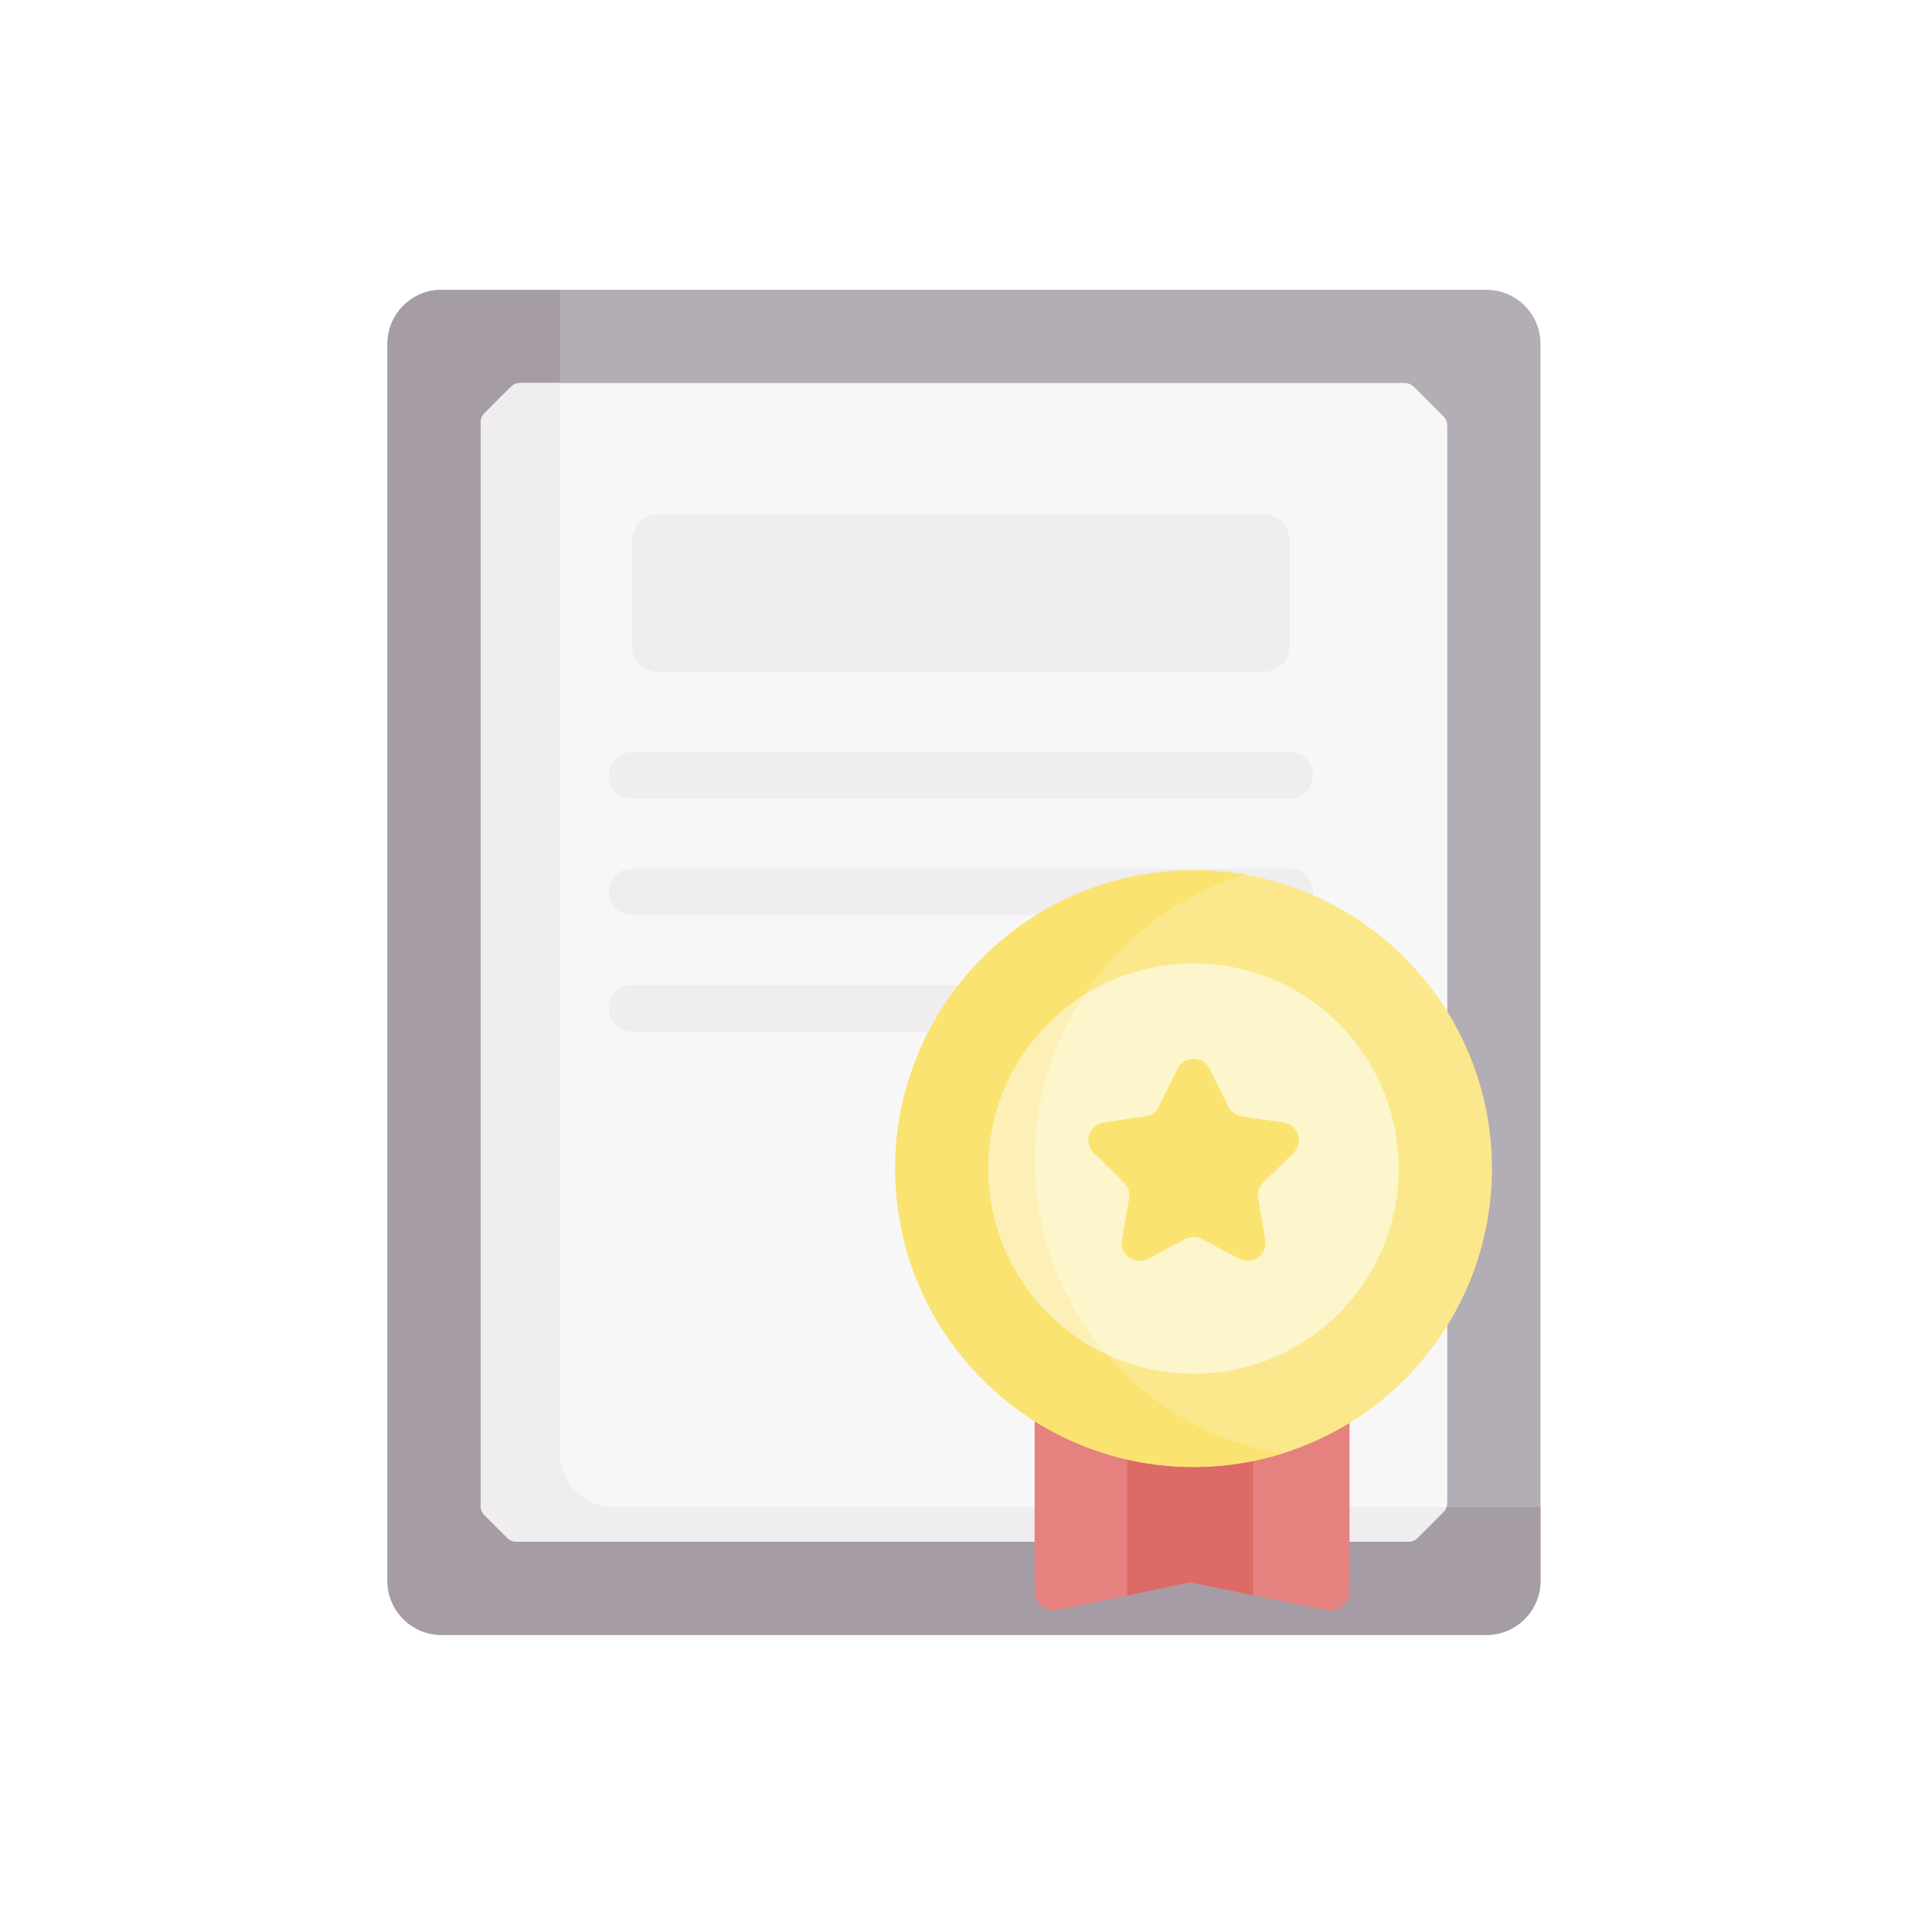
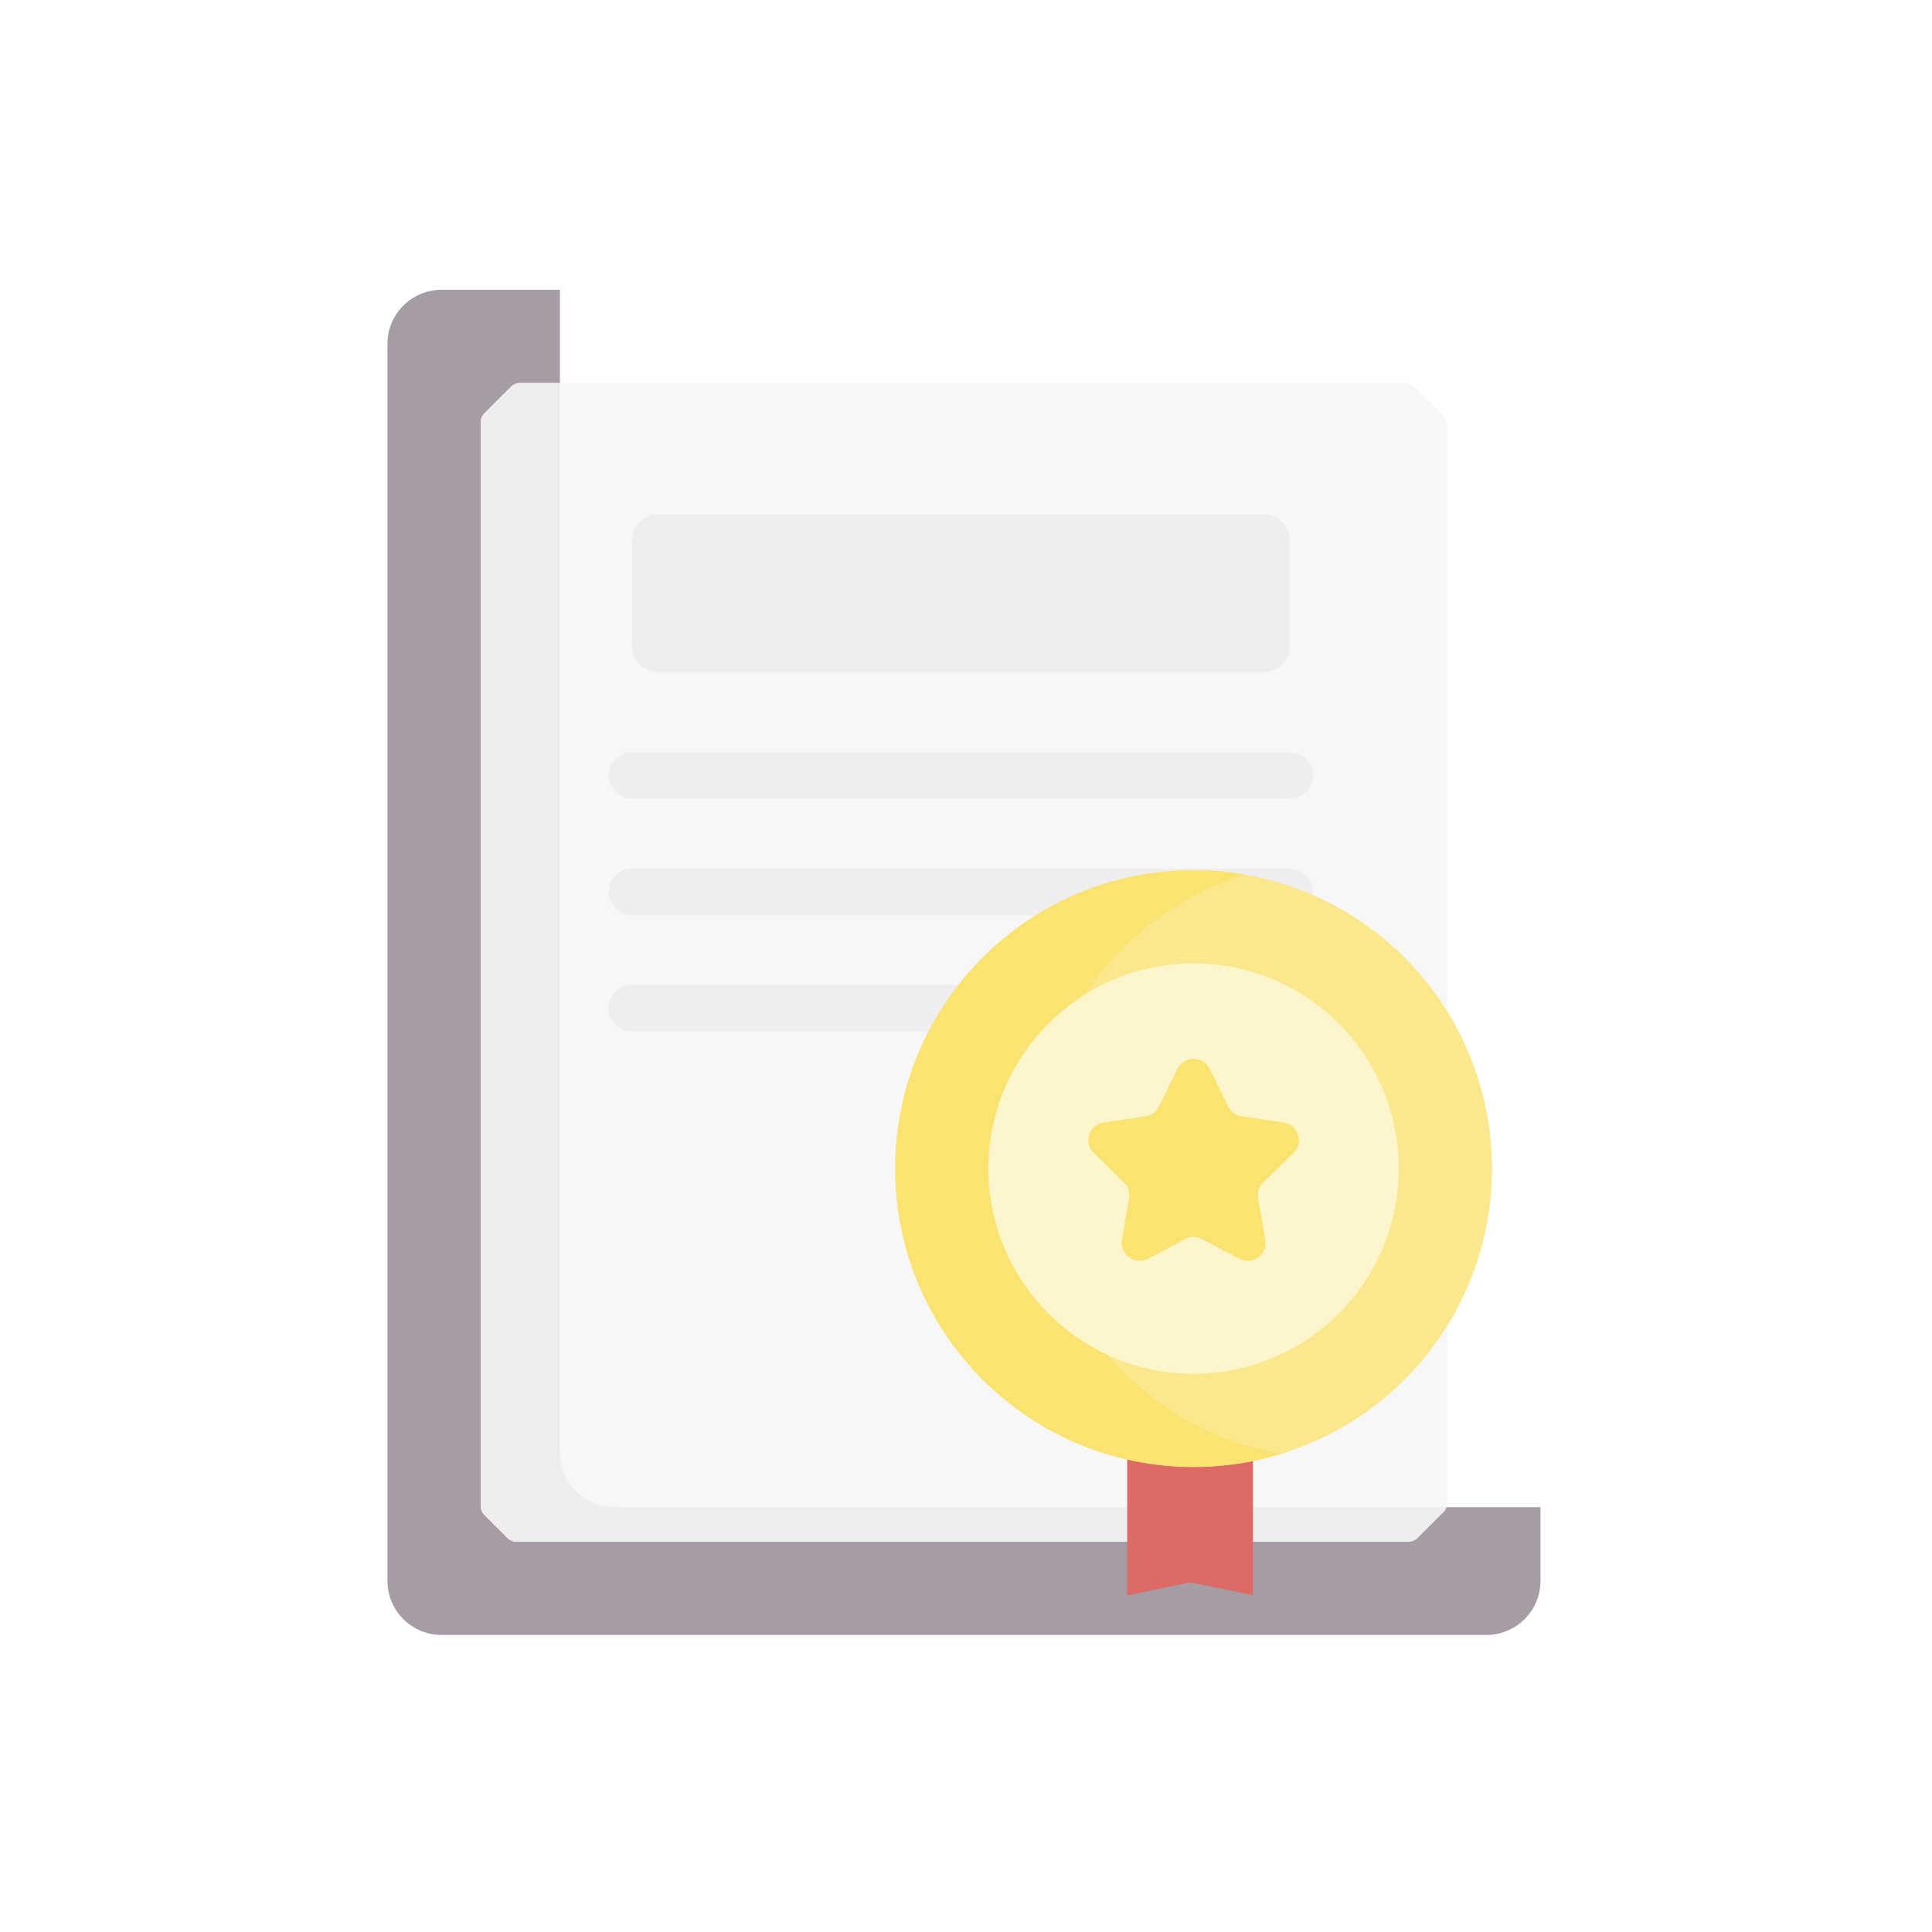
<svg xmlns="http://www.w3.org/2000/svg" width="100px" height="100px" viewBox="0 0 100 100" version="1.1">
  <title>garantiya</title>
  <g id="Page-1" stroke="none" stroke-width="1" fill="none" fill-rule="evenodd">
    <g id="Medium" transform="translate(-505, -1378)">
      <g id="garantiya" transform="translate(505, 1378)">
        <rect id="Rectangle-Copy-11" fill="#FFFFFF" x="0" y="0" width="100" height="100" />
        <g id="garanty" transform="translate(20.054, 15)" fill-rule="nonzero">
-           <path d="M56.88,69.625 C58.427,69.625 59.682,68.371 59.682,66.823 L59.682,2.802 C59.682,1.254 58.427,0 56.88,0 L2.802,0 C1.255,0 0,1.254 0,2.802 L0,66.823 C0,68.37 1.254,69.625 2.802,69.625 L56.88,69.625 Z" id="Path" fill="#B3ADB5" />
          <path d="M11.729,63.008 C10.182,63.008 8.927,61.754 8.927,60.206 L8.927,0 L2.802,0 C1.255,0 0,1.254 0,2.802 L0,66.823 C0,68.37 1.254,69.625 2.802,69.625 L56.88,69.625 C58.427,69.625 59.682,68.371 59.682,66.823 L59.682,63.008 L11.729,63.008 Z" id="Path" fill="#A59CA6" />
          <path d="M52.832,64.8 C53.016,64.8 53.192,64.727 53.322,64.597 L54.654,63.265 C54.784,63.135 54.857,62.959 54.857,62.775 L54.857,7.034 C54.857,6.851 54.784,6.675 54.654,6.545 L53.137,5.028 C53.007,4.898 52.831,4.825 52.648,4.825 L6.874,4.825 C6.69,4.825 6.514,4.898 6.384,5.028 L5.028,6.384 C4.898,6.514 4.825,6.69 4.825,6.874 L4.825,62.936 C4.825,63.119 4.898,63.296 5.028,63.425 L6.2,64.597 C6.329,64.727 6.506,64.8 6.689,64.8 L52.832,64.8 Z" id="Path" fill="#F8F7F8" />
          <path d="M11.729,63.008 C10.182,63.008 8.927,61.754 8.927,60.206 L8.927,4.825 L6.874,4.825 C6.69,4.825 6.514,4.898 6.384,5.028 L5.028,6.384 C4.898,6.514 4.825,6.69 4.825,6.873 L4.825,62.936 C4.825,63.119 4.898,63.295 5.028,63.425 L6.2,64.597 C6.329,64.727 6.506,64.8 6.689,64.8 L52.832,64.8 C53.015,64.8 53.192,64.727 53.321,64.597 L54.654,63.264 C54.727,63.192 54.78,63.103 54.814,63.008 L11.729,63.008 L11.729,63.008 Z" id="Path" fill="#EFEDEE" />
          <path d="M45.354,19.779 L14.007,19.779 C13.265,19.779 12.663,19.178 12.663,18.436 L12.663,12.968 C12.663,12.226 13.265,11.625 14.007,11.625 L45.354,11.625 C46.096,11.625 46.698,12.226 46.698,12.968 L46.698,18.436 C46.698,19.178 46.096,19.779 45.354,19.779 L45.354,19.779 Z" id="Path" fill="#EFEDEE" />
          <path d="M46.697,26.342 L12.663,26.342 C11.997,26.342 11.457,25.802 11.457,25.135 C11.457,24.469 11.997,23.929 12.663,23.929 L46.697,23.929 C47.364,23.929 47.904,24.469 47.904,25.135 C47.904,25.802 47.364,26.342 46.697,26.342 Z" id="Path" fill="#EFEDEE" />
          <path d="M46.697,32.367 L12.663,32.367 C11.997,32.367 11.457,31.827 11.457,31.161 C11.457,30.494 11.997,29.954 12.663,29.954 L46.697,29.954 C47.364,29.954 47.904,30.494 47.904,31.161 C47.904,31.827 47.364,32.367 46.697,32.367 Z" id="Path" fill="#EFEDEE" />
          <path d="M46.697,38.392 L12.663,38.392 C11.997,38.392 11.457,37.852 11.457,37.186 C11.457,36.52 11.997,35.979 12.663,35.979 L46.697,35.979 C47.364,35.979 47.904,36.52 47.904,37.186 C47.904,37.852 47.364,38.392 46.697,38.392 Z" id="Path" fill="#EFEDEE" />
          <g id="XMLID_189_" transform="translate(33.497, 48.358)" fill="#E5827F">
-             <path d="M16.299,3.74700271e-16 L16.299,18.999 C16.299,19.637 15.713,20.115 15.088,19.986 L8.048,18.542 L1.216,19.978 C0.589,20.11 -3.1918912e-16,19.633 -3.1918912e-16,18.993 L-3.1918912e-16,3.74700271e-16 L16.299,3.74700271e-16 Z" id="Path" />
-           </g>
+             </g>
          <g id="XMLID_190_" transform="translate(38.289, 48.358)" fill="#DE6A66">
            <polygon id="Path" points="6.51 3.74700271e-16 6.51 19.21 3.255 18.542 -1.61979805e-16 19.226 -1.61979805e-16 3.74700271e-16" />
          </g>
          <circle id="Oval" fill="#FBE88C" cx="41.726" cy="45.485" r="15.445" />
          <path d="M33.497,45.032 C33.497,38.087 38.083,32.211 44.391,30.268 C43.526,30.118 42.635,30.04 41.726,30.04 C33.196,30.04 26.281,36.955 26.281,45.485 C26.281,54.016 33.196,60.931 41.726,60.931 C43.311,60.931 44.84,60.691 46.279,60.248 C39.018,58.986 33.497,52.654 33.497,45.032 L33.497,45.032 Z" id="Path" fill="#FBE372" />
          <circle id="Oval" fill="#FDF5CB" cx="41.726" cy="45.485" r="10.62" />
-           <path d="M37.238,55.11 C34.907,52.406 33.497,48.883 33.497,45.032 C33.497,41.88 34.442,38.947 36.064,36.503 C33.087,38.387 31.106,41.709 31.106,45.485 C31.106,49.738 33.619,53.415 37.238,55.11 L37.238,55.11 Z" id="Path" fill="#FCF0B6" />
          <path d="M42.557,40.321 L43.523,42.278 C43.658,42.552 43.919,42.741 44.221,42.785 L46.381,43.099 C47.141,43.209 47.445,44.144 46.895,44.68 L45.332,46.203 C45.113,46.416 45.014,46.723 45.065,47.023 L45.434,49.175 C45.564,49.932 44.77,50.509 44.09,50.152 L42.158,49.136 C41.888,48.994 41.565,48.994 41.295,49.136 L39.363,50.152 C38.683,50.509 37.889,49.932 38.018,49.175 L38.387,47.023 C38.439,46.723 38.339,46.416 38.121,46.203 L36.558,44.68 C36.008,44.143 36.311,43.209 37.072,43.099 L39.232,42.785 C39.533,42.741 39.794,42.552 39.929,42.278 L40.895,40.321 C41.235,39.632 42.218,39.632 42.557,40.321 Z" id="Path" fill="#FBE372" />
        </g>
      </g>
    </g>
  </g>
</svg>